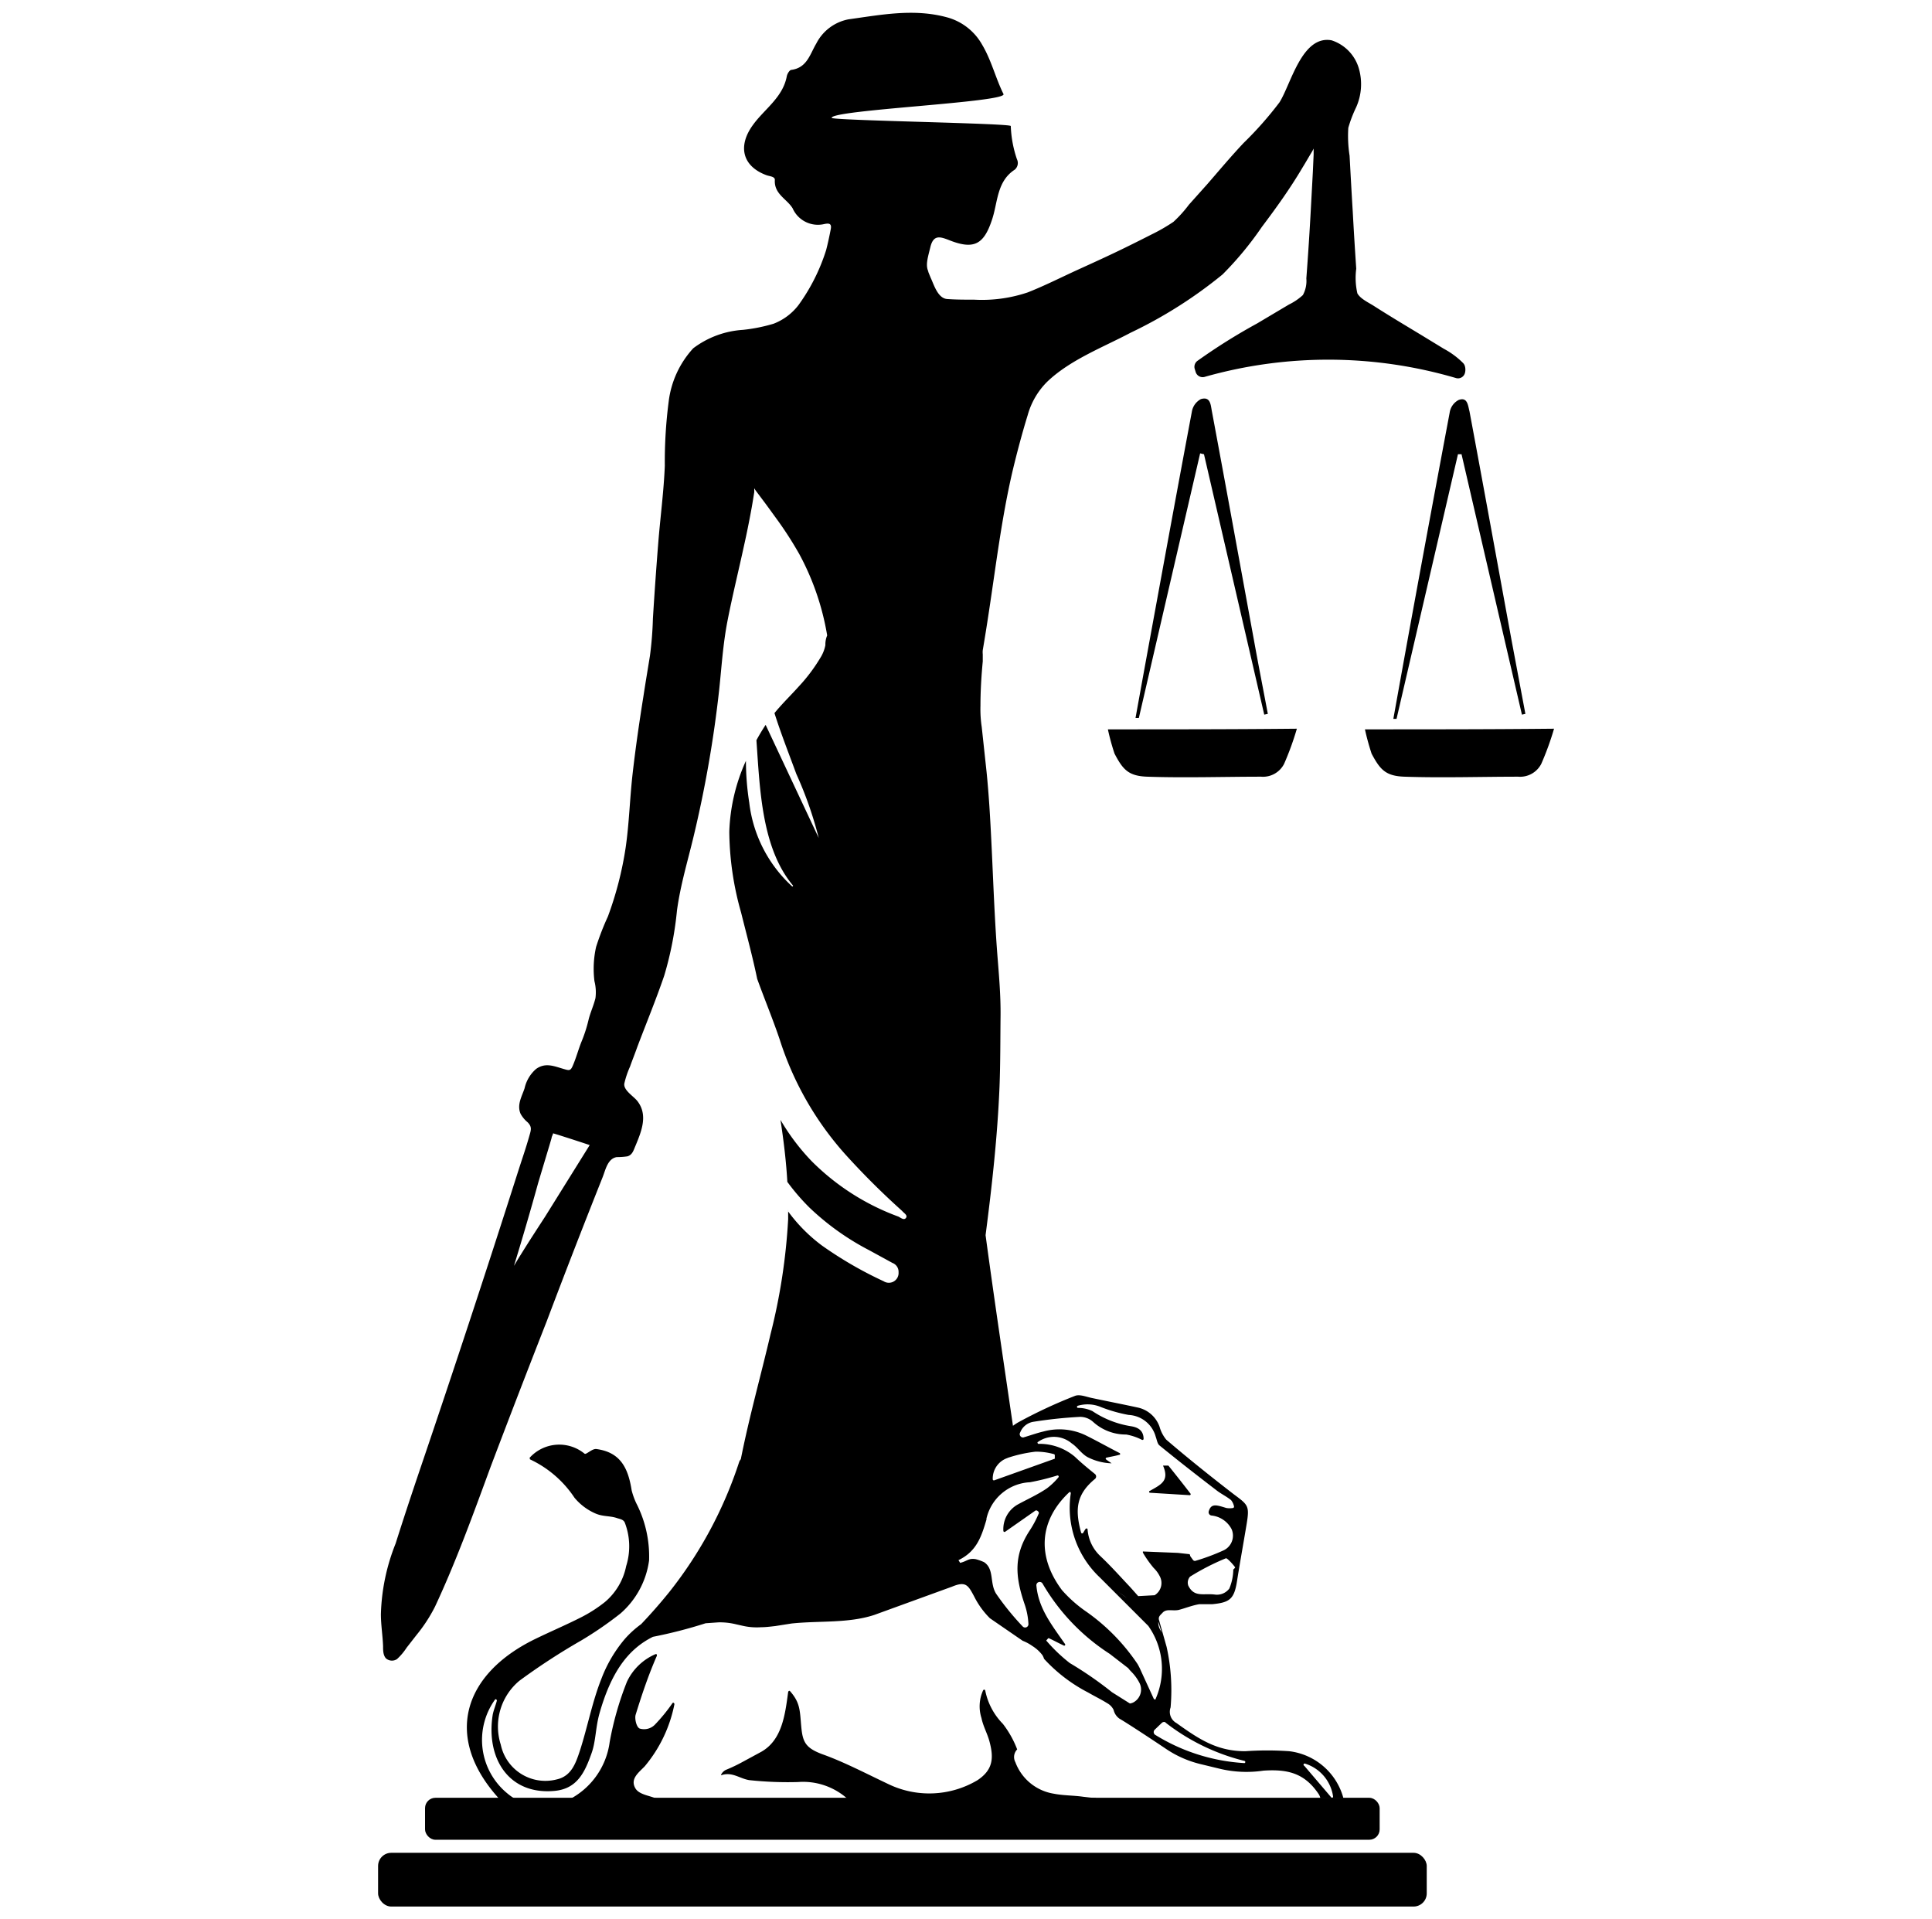
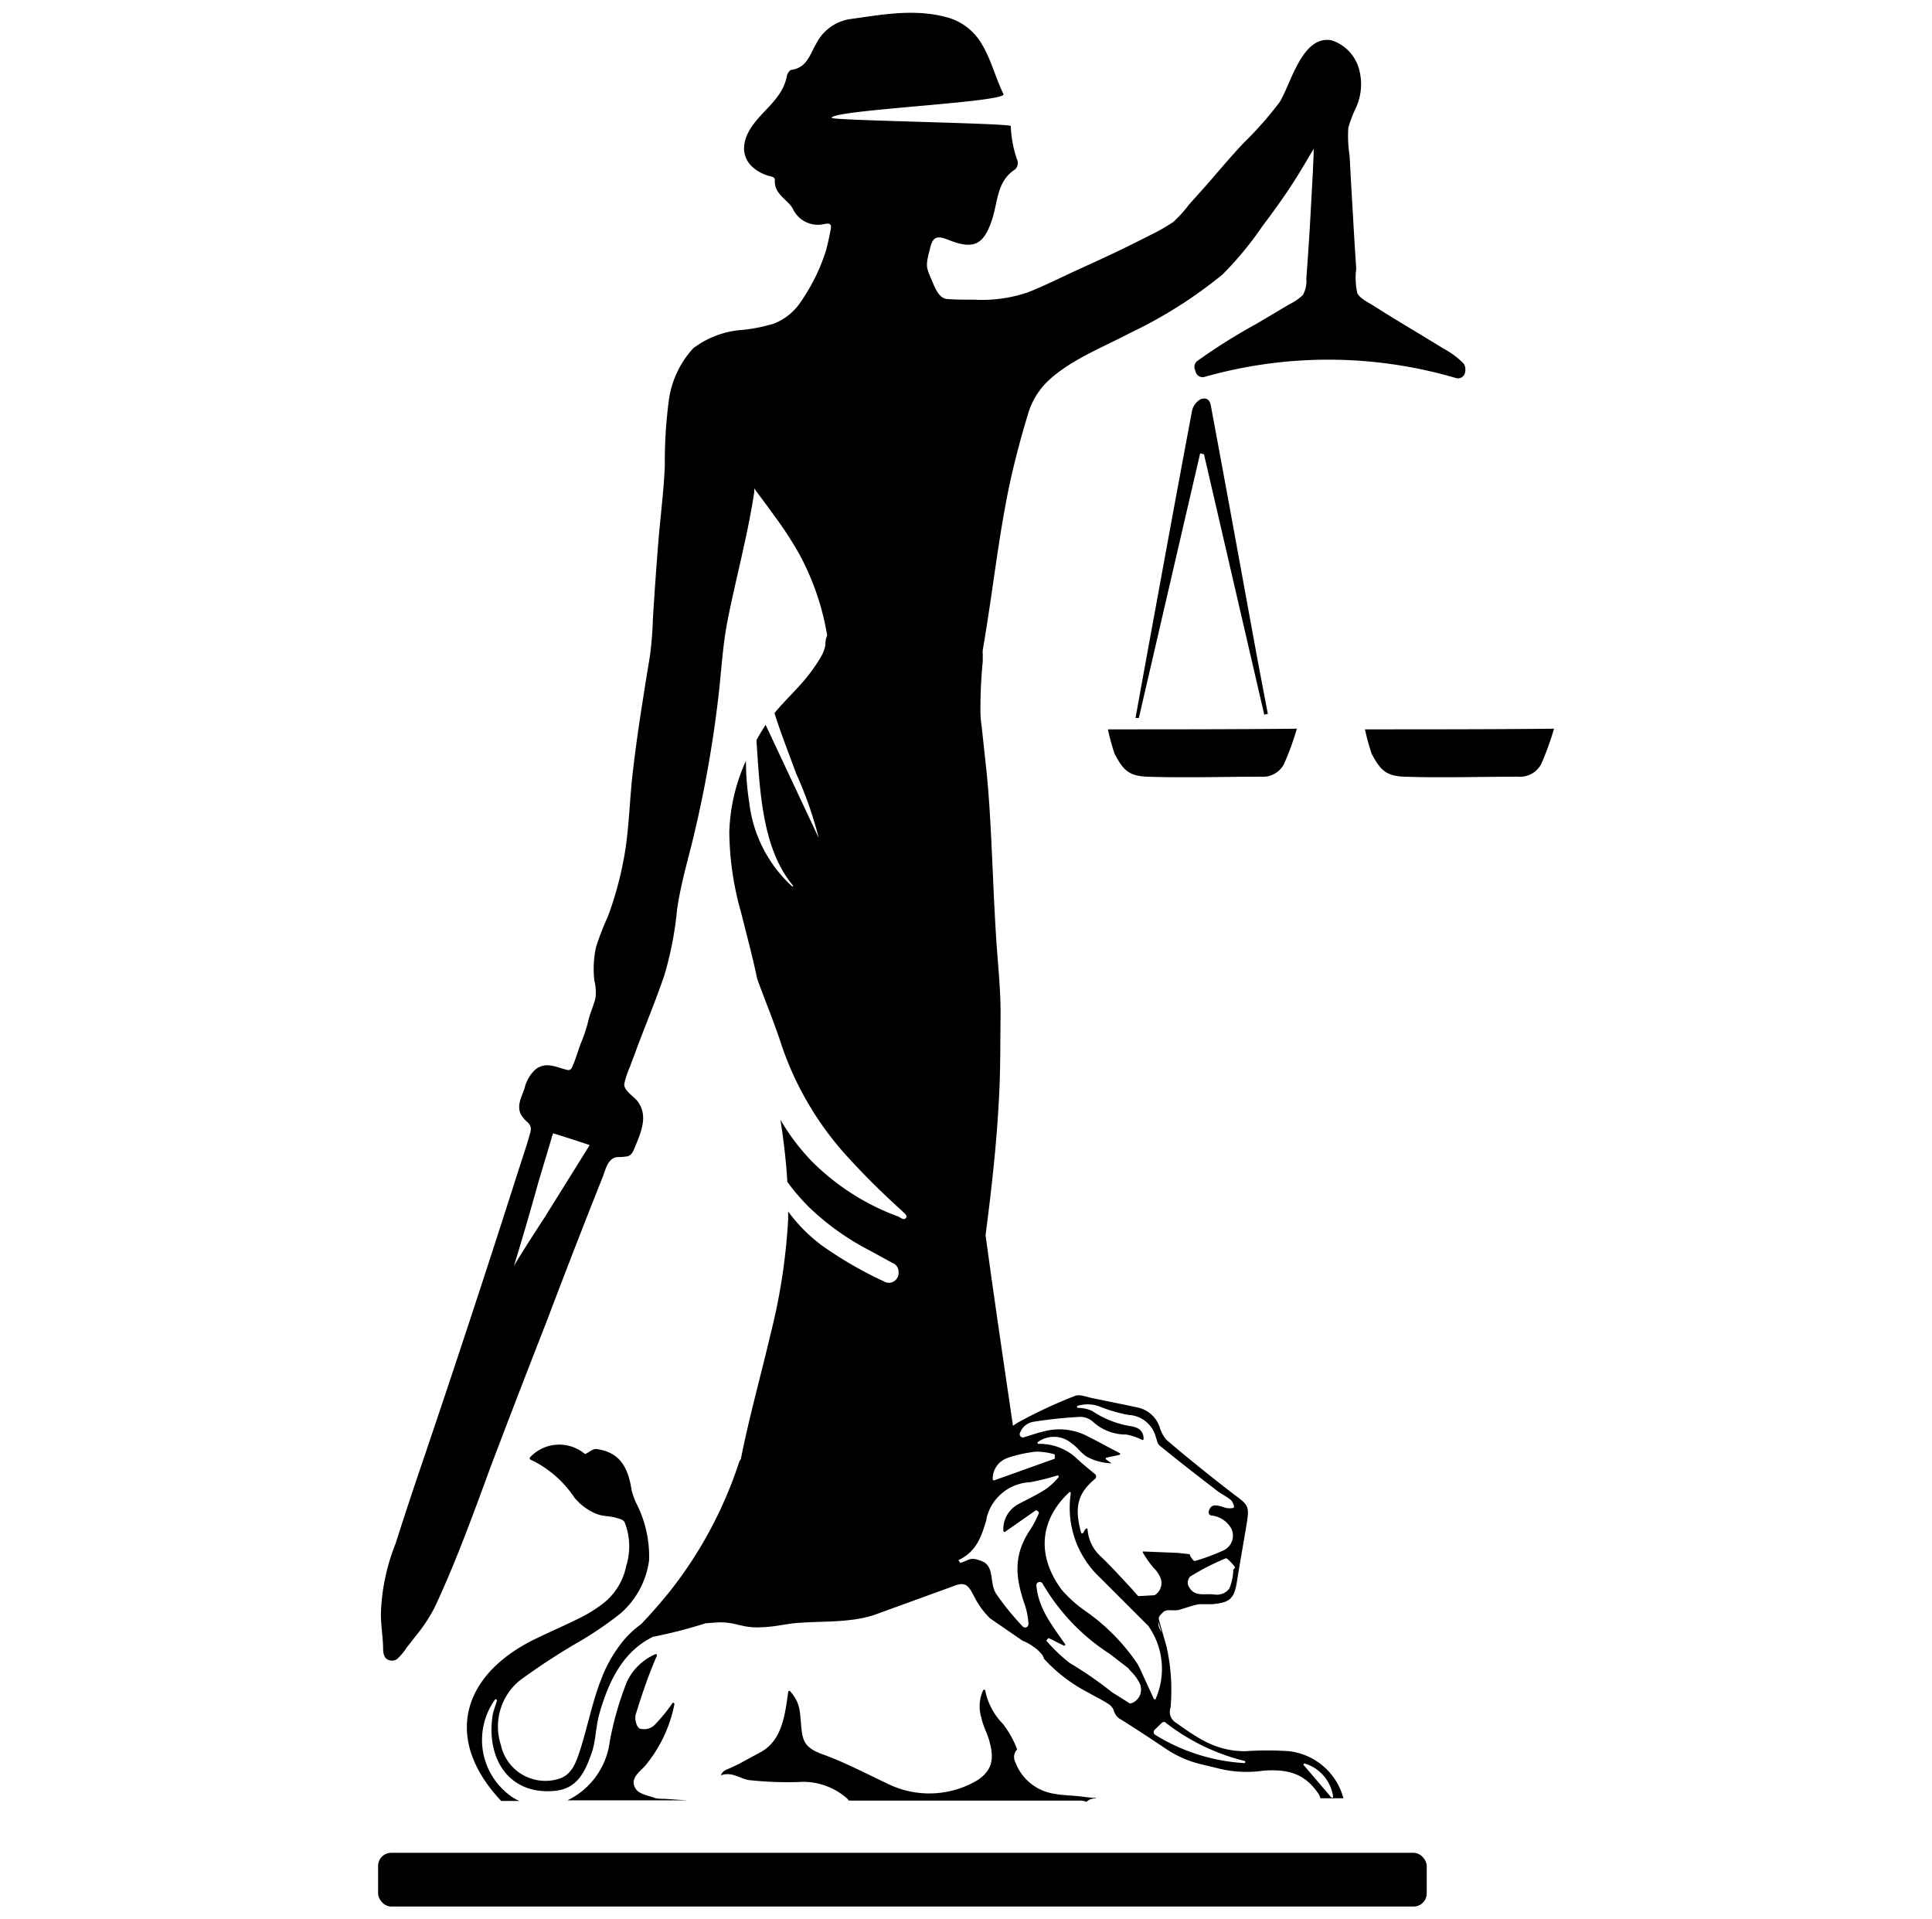
<svg xmlns="http://www.w3.org/2000/svg" id="katman_1" data-name="katman 1" viewBox="0 0 151 150">
  <path d="M86.59,57a17.56,17.56,0,0,0,.52,1.9c.65,1.24,1.08,1.75,2.56,1.8,2.89.1,6,0,8.9,0a1.85,1.85,0,0,0,1.79-1,22.44,22.44,0,0,0,1-2.75C96.43,57,91.51,57,86.59,57Z" />
  <path d="M94.1,35.5l4.71,20.35.28-.06C98.73,53.87,98.36,52,98,50c-1.1-6-2.17-11.91-3.29-17.9-.09-.48-.11-1.13-.85-.91a1.37,1.37,0,0,0-.71,1c-.94,5-1.85,9.95-2.76,14.92-.55,3-1.1,6-1.64,9l.26,0q2.39-10.33,4.79-20.68Z" />
  <path d="M106.68,57a19.4,19.4,0,0,0,.52,1.9c.66,1.24,1.09,1.75,2.57,1.8,2.89.1,6,0,8.89,0a1.86,1.86,0,0,0,1.8-1,22.41,22.41,0,0,0,1-2.75C116.53,57,111.61,57,106.68,57Z" />
-   <path d="M114,31.26a1.34,1.34,0,0,0-.7,1c-.94,5-1.86,9.95-2.77,14.92-.55,3-1.09,6-1.63,9l.25,0,4.8-20.68h.28q2.36,10.19,4.72,20.35l.27-.06-1.08-5.75c-1.1-6-2.17-11.91-3.29-17.9C114.73,31.69,114.7,31,114,31.26Z" />
-   <rect x="33.22" y="140.5" width="74.61" height="3.28" rx="0.81" />
  <rect x="29.55" y="144.8" width="81.96" height="4.2" rx="1.03" />
  <path d="M85.66,140.51v0c-.31,0-.63-.05-1-.09-.76-.11-1.54-.09-2.3-.24a3.85,3.85,0,0,1-3-2.46.85.85,0,0,1,.14-1v0a7.73,7.73,0,0,0-1.12-2A5.14,5.14,0,0,1,77,132.1a.09.09,0,0,0-.16,0,3,3,0,0,0-.13,2.17c.13.64.46,1.21.62,1.81.35,1.29.3,2.23-.94,3.05a7.37,7.37,0,0,1-7,.28c-1.75-.83-3.39-1.69-5.05-2.29-1.42-.51-1.61-1-1.72-2.23s-.08-1.82-.87-2.72c-.06-.07-.14,0-.15.07-.24,1.78-.48,3.74-2.09,4.66l-1.44.78a12.59,12.59,0,0,1-1.34.64.83.83,0,0,0-.37.37h0s0,0,0,.05c.86-.3,1.44.26,2.2.38a28.28,28.28,0,0,0,3.8.15,5.2,5.2,0,0,1,3.82,1.26,1,1,0,0,1,.16.19H84.43a1.06,1.06,0,0,1,.48.1,1,1,0,0,1,.73-.27h0Z" />
  <path d="M53.72,140.7s0,0,0,0l-1.82-.12a2.94,2.94,0,0,1-.68-.05c-.51-.21-1.28-.29-1.56-.77-.43-.74.26-1.23.73-1.72a10.79,10.79,0,0,0,2.32-4.85c0-.1-.1-.16-.15-.09a13.38,13.38,0,0,1-1.39,1.7,1.18,1.18,0,0,1-1.17.29c-.26-.1-.41-.78-.32-1.08.48-1.56,1-3.1,1.66-4.61,0-.08,0-.16-.12-.12A4.37,4.37,0,0,0,49,131.43a24.53,24.53,0,0,0-1.35,4.72,5.92,5.92,0,0,1-3.3,4.55Z" />
-   <path d="M89.86,116.66l3.1.19a.08.08,0,0,0,.07-.14c-.56-.73-1.13-1.45-1.71-2.17,0,0,0,0-.07,0l-.35,0c.51,1.19-.13,1.47-1.08,2A.09.09,0,0,0,89.86,116.66Z" />
  <path d="M76.73,56.82a9.25,9.25,0,0,1-.1-1.66c0-1.16.07-2.32.18-3.47,0-.19,0-.38,0-.56a1.53,1.53,0,0,1,0-.32c.17-1,.33-2,.48-3,.56-3.67,1-7.35,1.85-11,.35-1.46.74-2.93,1.18-4.36a5.89,5.89,0,0,1,1.52-2.61c1.79-1.72,4.36-2.69,6.53-3.84a35.3,35.3,0,0,0,7.18-4.55,26,26,0,0,0,3.07-3.71c1.13-1.5,2.21-3,3.19-4.66.23-.37.45-.76.68-1.14a2.89,2.89,0,0,0,.18-.33c0,.16,0,.31,0,.46l-.06,1.34-.15,2.78c-.1,1.86-.22,3.72-.36,5.57a2.3,2.3,0,0,1-.27,1.3,4.56,4.56,0,0,1-1.09.74l-2.49,1.48a46,46,0,0,0-4.63,2.9.58.58,0,0,0-.25.63l.08.26a.57.57,0,0,0,.68.39,35.4,35.4,0,0,1,19.68.09.56.56,0,0,0,.68-.38,1,1,0,0,0,0-.56.57.57,0,0,0-.14-.24h0a6.35,6.35,0,0,0-1.5-1.11l-1.82-1.11c-1.21-.73-2.43-1.46-3.62-2.22-.43-.28-1.07-.56-1.32-1A5.42,5.42,0,0,1,106,21q-.15-2.21-.27-4.41c-.09-1.47-.17-2.94-.25-4.42a10,10,0,0,1-.1-2.18A10.08,10.08,0,0,1,106,8.37a4.43,4.43,0,0,0,.21-3,3.27,3.27,0,0,0-2.14-2.22C101.75,2.73,100.9,6.58,100,8a28,28,0,0,1-2.8,3.17c-1,1.06-1.9,2.14-2.84,3.22L92.92,16a9.64,9.64,0,0,1-1.21,1.34,14.12,14.12,0,0,1-1.74,1q-1,.51-2,1c-1.24.61-2.5,1.18-3.75,1.75s-2.57,1.24-3.89,1.76a11.19,11.19,0,0,1-4.19.57c-.7,0-1.42,0-2.11-.05s-1-1-1.24-1.55c-.09-.2-.18-.43-.27-.65l.08.12c-.31-.51-.08-1.17.12-2,.25-1,.8-.78,1.52-.5,1.9.74,2.66.29,3.29-1.61.46-1.35.36-3,1.78-3.92a.68.68,0,0,0,.17-.82A9,9,0,0,1,79,9.85c0-.22-14-.43-14-.64C65,8.58,78.74,8,78.43,7.35c-.61-1.22-.94-2.63-1.66-3.84A4.49,4.49,0,0,0,74,1.35c-2.59-.7-5.14-.19-7.68.16A3.58,3.58,0,0,0,63.8,3.4c-.5.84-.72,1.89-1.94,2.06-.15,0-.34.32-.37.52-.32,1.66-1.77,2.56-2.66,3.81C57.66,11.41,58,13,59.93,13.7c.24.08.64.1.63.36-.07,1.11.94,1.48,1.39,2.22a2.16,2.16,0,0,0,2.47,1.23c.35-.07.6-.07.51.4s-.22,1.09-.36,1.63a15,15,0,0,1-2.16,4.3,4.48,4.48,0,0,1-1.95,1.46,13.08,13.08,0,0,1-2.4.48,7.19,7.19,0,0,0-3.88,1.44,7.49,7.49,0,0,0-1.92,4.18,36.57,36.57,0,0,0-.3,5c-.08,2-.35,4-.51,6s-.3,4-.42,5.94a28.09,28.09,0,0,1-.23,2.9c-.17,1.06-.35,2.11-.51,3.17-.32,2-.61,4-.84,6s-.27,3.9-.55,5.83a27,27,0,0,1-1.39,5.39A20.65,20.65,0,0,0,46.59,74a7.8,7.8,0,0,0-.13,2.68A3.52,3.52,0,0,1,46.54,78c-.14.59-.42,1.17-.55,1.74a11.12,11.12,0,0,1-.55,1.69c-.24.6-.41,1.25-.67,1.85-.18.42-.28.39-.72.26-.76-.22-1.42-.52-2.15,0A2.8,2.8,0,0,0,41,85.05c-.21.64-.62,1.29-.31,2a2.31,2.31,0,0,0,.55.66c.33.34.28.56.15,1-.28,1-.59,1.88-.89,2.82q-3.73,11.69-7.68,23.32c-.65,1.92-1.29,3.85-1.9,5.78a16,16,0,0,0-1.15,5.52c0,.84.14,1.67.17,2.5,0,.32,0,.7.22.95a.71.71,0,0,0,.87.06,4.6,4.6,0,0,0,.75-.89l.78-1A12.07,12.07,0,0,0,34,125.56c1.65-3.53,3-7.26,4.34-10.91q2.16-5.7,4.39-11.39C44.15,99.5,45.61,95.74,47.1,92c.23-.58.39-1.45,1.1-1.57a5.73,5.73,0,0,0,.84-.06c.4-.12.48-.49.63-.83.47-1.13,1-2.42.13-3.51-.31-.38-1.11-.85-1-1.37a7.11,7.11,0,0,1,.44-1.3c.18-.51.38-1,.57-1.54.7-1.85,1.46-3.69,2.1-5.56a26.72,26.72,0,0,0,1-5.1c.27-2,.84-3.86,1.3-5.79a92.55,92.55,0,0,0,2-11.47c.19-1.8.3-3.59.65-5.38.38-1.95.86-3.89,1.28-5.83.21-.93.4-1.87.57-2.8.09-.47.17-1,.24-1.42,0-.07,0-.18,0-.31l.1.16.6.8c.37.49.73,1,1.09,1.49a28.37,28.37,0,0,1,1.74,2.71,20.37,20.37,0,0,1,2.17,6.34,1.81,1.81,0,0,0-.14.76,2.9,2.9,0,0,1-.4,1,13.16,13.16,0,0,1-1.69,2.24c-.51.57-1.05,1.1-1.55,1.67-.12.13-.23.27-.34.4.51,1.61,1.13,3.18,1.71,4.76a29.9,29.9,0,0,1,1.75,5l-4.15-8.84q-.39.59-.72,1.2c.27,3.8.4,8.44,2.87,11.37l-.06.07a10.52,10.52,0,0,1-3.37-6.56,21.2,21.2,0,0,1-.26-3.27A14.5,14.5,0,0,0,57,65a23.66,23.66,0,0,0,.92,6.31c.43,1.73.9,3.45,1.26,5.19.57,1.58,1.22,3.14,1.76,4.74a24.64,24.64,0,0,0,5.15,9,60,60,0,0,0,4.3,4.29l.12.11c.14.17.45.33.3.54s-.4,0-.59-.1a18.6,18.6,0,0,1-6.78-4.33A17.05,17.05,0,0,1,61,87.52c.25,1.63.45,3.27.54,4.91v-.06a16.76,16.76,0,0,0,1.72,2,20.2,20.2,0,0,0,4.66,3.33l1.83,1a.74.74,0,0,1,.48.7v.05a.76.76,0,0,1-1.17.68,30.49,30.49,0,0,1-4.82-2.79,12.56,12.56,0,0,1-2.64-2.66.76.76,0,0,0,0-.15c0,.25,0,.5,0,.75a46.82,46.82,0,0,1-1.38,9c-.76,3.25-1.67,6.48-2.32,9.76a.67.67,0,0,0-.13.22,32.54,32.54,0,0,1-5.46,10.16c-.7.87-1.43,1.7-2.2,2.51a7.83,7.83,0,0,0-1.26,1.14A10.61,10.61,0,0,0,47,131.21c-.7,1.75-1.09,3.8-1.67,5.59-.33,1-.67,2-1.8,2.26a3.56,3.56,0,0,1-4.39-2.71,4.65,4.65,0,0,1,1.46-5,50.94,50.94,0,0,1,4.82-3.14,28.44,28.44,0,0,0,3.07-2.11,6.68,6.68,0,0,0,2.24-4.15,9.09,9.09,0,0,0-1-4.47,5.64,5.64,0,0,1-.36-1c-.28-1.79-.9-3-2.79-3.24-.27,0-.55.26-.79.37a.12.12,0,0,1-.1,0,3.12,3.12,0,0,0-4.27.29c-.05,0,0,.12,0,.15a8.49,8.49,0,0,1,3.48,3,4.42,4.42,0,0,0,1.66,1.24c.59.25,1.12.16,1.69.36.22.07.47.1.58.34a5.13,5.13,0,0,1,.11,3.4,4.94,4.94,0,0,1-1.66,2.81,10.92,10.92,0,0,1-1.93,1.23c-1.17.59-2.35,1.09-3.54,1.67-5.65,2.76-7.19,7.73-2.72,12.56l.09.09H40.6a3.72,3.72,0,0,1-.92-.57,5.4,5.4,0,0,1-1-7.34c.06-.1.17,0,.15.08-.09.36-.28.8-.33,1.15-.51,3.38,1.28,6.23,4.86,5.89,1.74-.17,2.34-1.43,2.87-2.93.34-.93.31-2,.62-3.11.89-3.14,2.17-5,4.18-6a36.61,36.61,0,0,0,4.12-1.06l1-.07a5.25,5.25,0,0,1,1.37.15l.49.11a4.94,4.94,0,0,0,1.48.12c.37,0,.73-.05,1.1-.09l1.27-.2c2.17-.23,4.43,0,6.47-.67L74.41,124h0c1.08-.45,1.26-.11,1.73.77a6.46,6.46,0,0,0,1.23,1.7l2.56,1.76a3.44,3.44,0,0,1,.76.41,2.94,2.94,0,0,1,.78.71,1.23,1.23,0,0,1,.13.29,12.37,12.37,0,0,0,3.46,2.64c.5.29,1,.53,1.48.83a1.18,1.18,0,0,1,.5.53,1.13,1.13,0,0,0,.46.68l.12.07c.71.43,2.31,1.48,3.53,2.3a8.3,8.3,0,0,0,2.69,1.18l1.53.37a9,9,0,0,0,3.37.14c1.9-.13,3.23.19,4.33,1.84a1,1,0,0,1,.13.32H105a5,5,0,0,0-4.24-3.68,24.7,24.7,0,0,0-3.43,0c-2.19,0-3.58-.91-5.38-2.2a1,1,0,0,1-.46-1.22,15.62,15.62,0,0,0-.31-4.73l-.6-2.12c-.06-.27.14-.39.28-.55.31-.34.76-.12,1.26-.22h0c.56-.15,1.07-.36,1.62-.45l.25,0c.24,0,.53,0,.76,0,1.35-.13,1.71-.39,1.93-1.79s.51-3,.75-4.45.13-1.51-1-2.35c-1.71-1.32-3.58-2.81-5.28-4.27a2.75,2.75,0,0,1-.52-1A2.32,2.32,0,0,0,88.92,110c-1.2-.26-2.43-.5-3.61-.75-.42-.09-.93-.3-1.29-.16a38.31,38.31,0,0,0-4.44,2.07,4.15,4.15,0,0,0-.41.27c-.73-5-1.47-9.93-2.14-14.9.5-3.85.93-7.72,1.09-11.61.07-1.82.06-3.65.08-5.48s-.15-3.48-.28-5.23c-.27-3.72-.35-7.45-.59-11.17-.06-.9-.13-1.8-.22-2.69M42.6,95.09c-.65,1-1.3,2-1.92,3-.18.28-.34.56-.51.84q1-3.25,1.9-6.51l.6-2,.3-1,.14-.48c0-.1.1-.25.12-.37h0l.46.14,1,.32.92.3.48.16ZM102,137.83a3.16,3.16,0,0,1,2.19,2.57c0,.11-.1.12-.15.06L101.94,138A.09.09,0,0,1,102,137.83ZM88.66,133a.82.82,0,0,1-.35.13l-1.4-.88a28.69,28.69,0,0,0-3.3-2.28,12.75,12.75,0,0,1-1.84-1.76l.14-.16a.08.08,0,0,1,.11,0c.37.17.73.37,1.1.54a.08.08,0,0,0,.11-.12c-1.06-1.52-2.07-2.79-2.23-4.57a.26.26,0,0,1,.49-.13,16.22,16.22,0,0,0,5.24,5.48l.79.61.66.51h0l.11.14.22.23a3.52,3.52,0,0,1,.53.75A1.14,1.14,0,0,1,88.66,133Zm.51-2.43a5,5,0,0,0-.26-.52,15.63,15.63,0,0,0-4-4.09A10.36,10.36,0,0,1,83,124.27c-1.94-2.59-1.82-5.4.56-7.64.06-.07.14,0,.13.08a7.48,7.48,0,0,0,2.27,6.57l3.79,3.79a5.82,5.82,0,0,1,.58,5.68c0,.11-.14.06-.16,0Zm-1.86-6.23c.25.18.51.35.75.54Zm3.78,10.28a16.46,16.46,0,0,0,6.18,3,.09.09,0,0,1,0,.17,14.88,14.88,0,0,1-7-2.22.26.26,0,0,1,0-.41l.54-.52A.26.26,0,0,1,91.09,134.6Zm-.26-6.91c0-.09-.08-.18-.11-.27h0a1.15,1.15,0,0,1-.19-.69Zm5.56-5s0,0,0,0a4,4,0,0,1-.31,1.44,1.21,1.21,0,0,1-1.11.47c-.89-.12-1.64.25-2.1-.71a.7.7,0,0,1,.14-.69,18.59,18.59,0,0,1,2.81-1.44c.13,0,.63.57.72.72A.7.7,0,0,1,96.39,122.66ZM79.74,111.94a1.33,1.33,0,0,1,1-.82,34.77,34.77,0,0,1,3.68-.39,1.52,1.52,0,0,1,1,.38,3.79,3.79,0,0,0,2.6,1,4.33,4.33,0,0,1,1.24.42.09.09,0,0,0,.12-.07c0-.63-.39-.91-1-1a7.5,7.5,0,0,1-3-1.18,2.6,2.6,0,0,0-1.13-.25c-.08,0-.12-.14,0-.17a2.69,2.69,0,0,1,1.81.11,11.68,11.68,0,0,0,2.15.61,2.31,2.31,0,0,1,2.12,1.71c.09.23.12.54.3.68,1.46,1.19,2.92,2.33,4.41,3.47.37.3.8.49,1.18.8a1.15,1.15,0,0,1,.23.5.11.11,0,0,1-.07.11,1.47,1.47,0,0,1-.54,0c-.73-.22-1.18-.4-1.37.27a.26.26,0,0,0,.21.32,2,2,0,0,1,1.58,1.07,1.27,1.27,0,0,1-.69,1.68,16.36,16.36,0,0,1-2.13.79.18.18,0,0,1-.2-.07c-.07-.1-.15-.2-.22-.31v0s0-.13-.07-.14l-.89-.1-2.73-.11a.19.19,0,0,0,0,.1,8.32,8.32,0,0,0,.84,1.19,2.38,2.38,0,0,1,.46.62,1.12,1.12,0,0,1-.39,1.51l-1.28.07c-.27-.3-.56-.64-.83-.92-.72-.77-1.35-1.47-2.12-2.2A3.17,3.17,0,0,1,85,119.5a.09.09,0,0,0-.16,0c-.06.08-.13.21-.18.29a.09.09,0,0,1-.16,0c-.5-1.83-.38-3,1.07-4.2a.25.25,0,0,0,0-.4c-.55-.45-1-.81-1.57-1.35a4.28,4.28,0,0,0-2.86-1s-.12-.11,0-.16a2.15,2.15,0,0,1,2.63.13c.43.28.74.79,1.22,1.06a4.38,4.38,0,0,0,1.89.49c-.14-.1-.27-.18-.41-.29a.08.08,0,0,1,0-.15c.35-.08.72-.14,1-.22.1,0,.11-.12,0-.16-.88-.45-1.71-.92-2.62-1.37a4.75,4.75,0,0,0-3.32-.29c-.51.12-1,.3-1.55.46A.26.26,0,0,1,79.74,111.94Zm-1,2a10.87,10.87,0,0,1,2.2-.49,5.23,5.23,0,0,1,1.42.19.09.09,0,0,1,.08.09v.18s0,.08,0,.09l-4.73,1.69a.09.09,0,0,1-.12-.08A1.7,1.7,0,0,1,78.76,113.94Zm-1.65,4.78a3.67,3.67,0,0,1,3.41-2.88,18.56,18.56,0,0,0,2.14-.53.09.09,0,0,1,.09.14,5.34,5.34,0,0,1-.91.87c-.72.49-1.49.83-2.24,1.24a2.21,2.21,0,0,0-1.16,2.07.09.09,0,0,0,.14.08l2.33-1.63a.15.15,0,0,1,.2,0l.07.06a.17.17,0,0,1,0,.2,8.12,8.12,0,0,1-.68,1.27c-1.28,1.95-1.13,3.63-.4,5.76a5.6,5.6,0,0,1,.3,1.55.26.26,0,0,1-.45.19,21.15,21.15,0,0,1-2.07-2.55c-.53-.83-.13-1.92-.94-2.47a3.64,3.64,0,0,0-.67-.24c-.56-.09-.65.16-1.21.29a2.39,2.39,0,0,0-.13-.21C76.34,121.24,76.71,120.08,77.11,118.72Z" />
</svg>